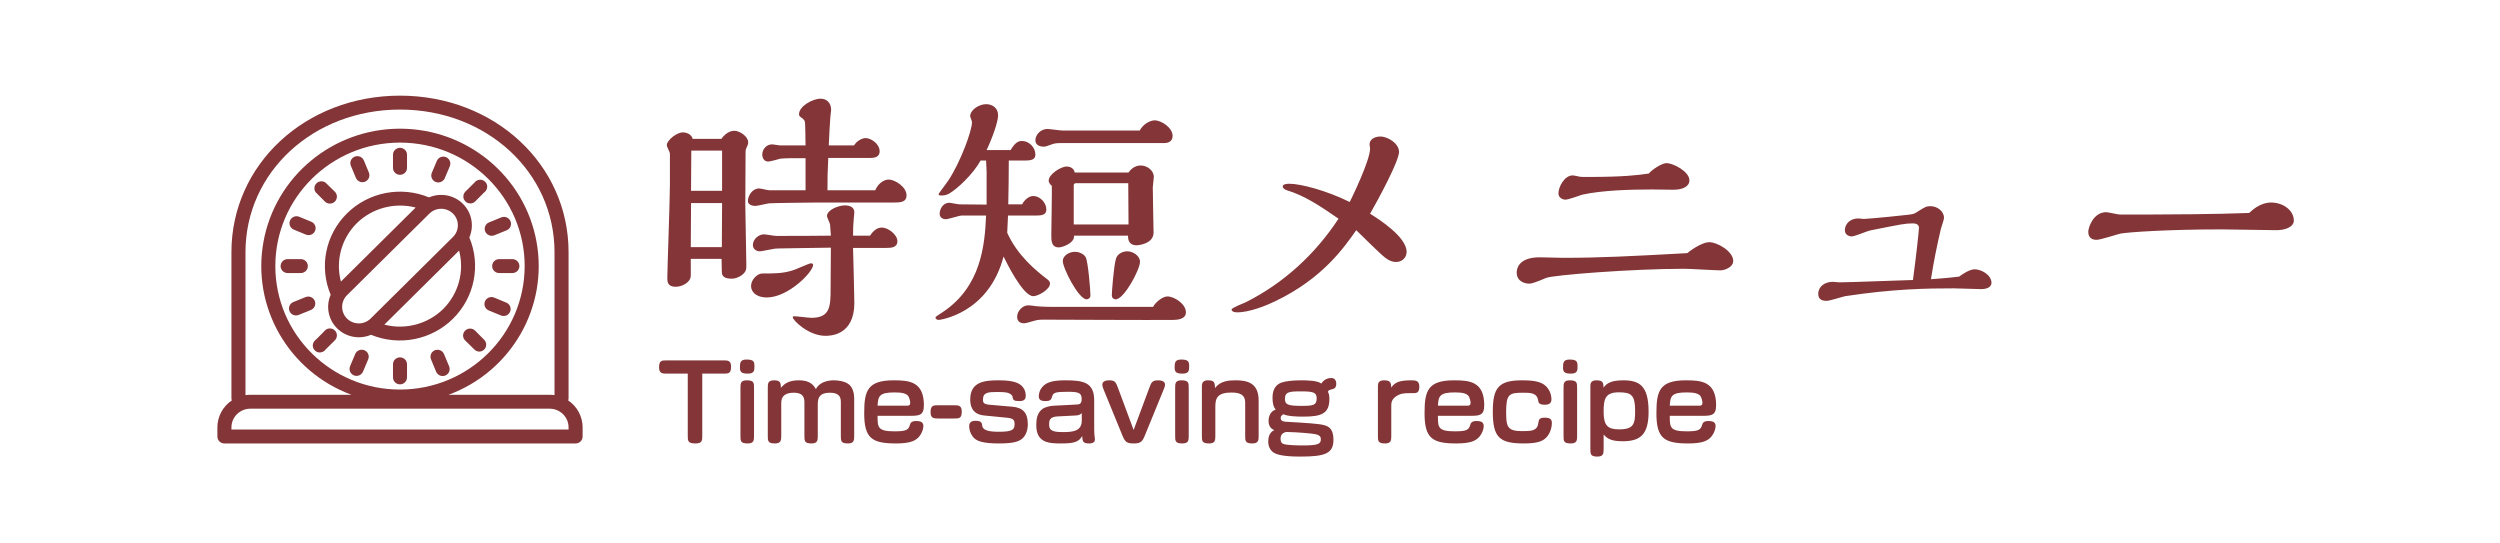
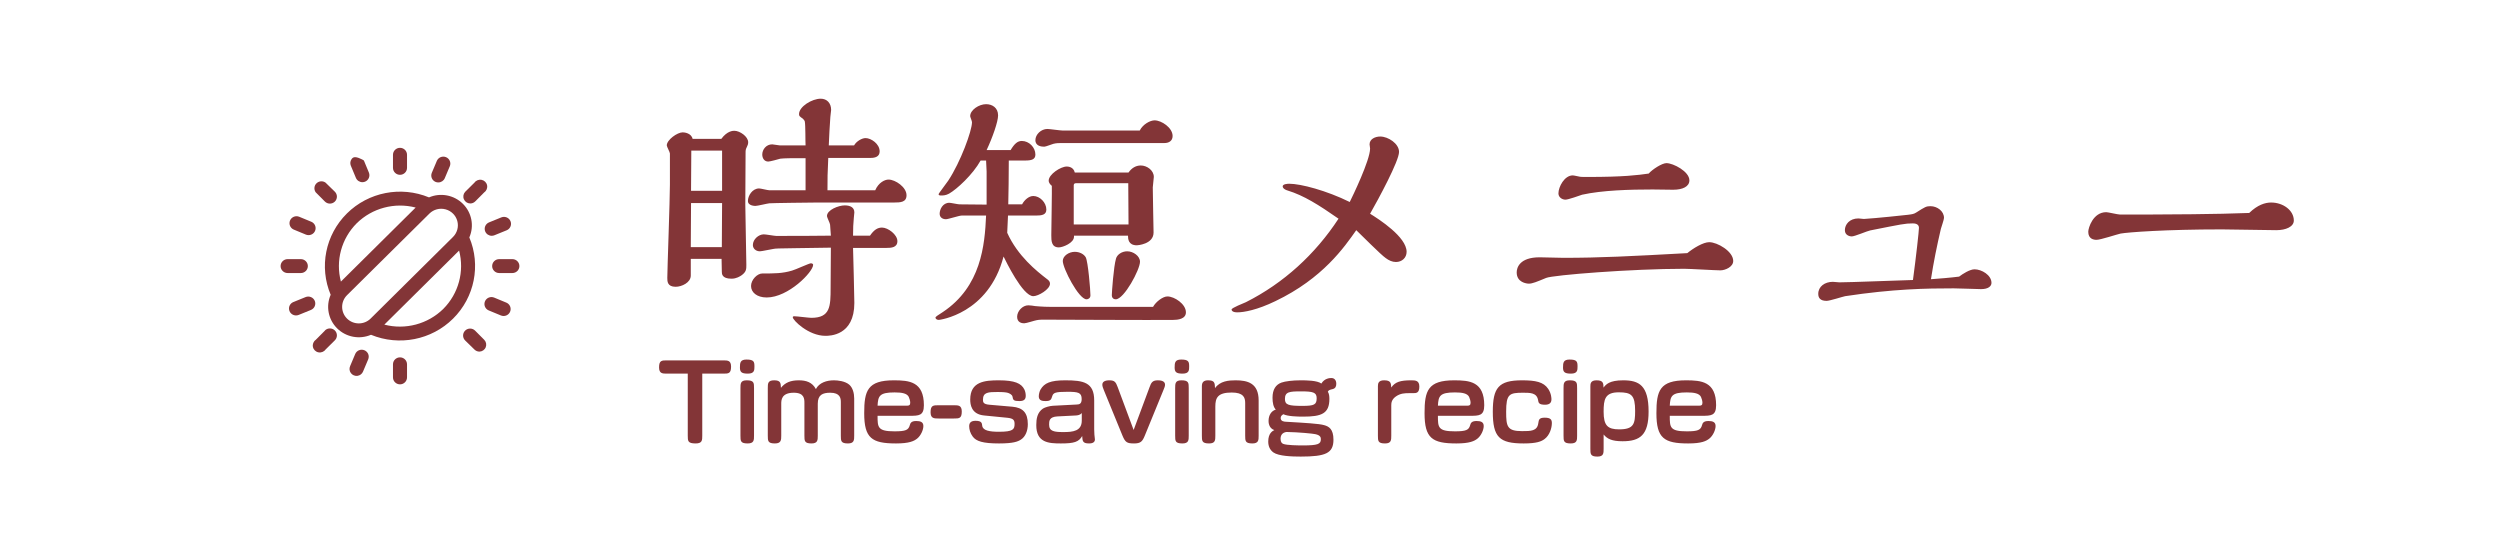
<svg xmlns="http://www.w3.org/2000/svg" width="230px" height="50px" viewBox="0 0 230 50" version="1.1">
  <title>timesave-menu_btn</title>
  <desc>Created with Sketch.</desc>
  <defs />
  <g id="Page-1" stroke="none" stroke-width="1" fill="none" fill-rule="evenodd">
    <g id="timesave-menu_btn" transform="translate(0, -3)">
      <g id="Group-30" transform="translate(16, 11)">
        <path d="M66.248,10.632 L59.168,10.632 C58.832,10.632 54.872,10.68 54.776,10.704 C54.56,10.728 53.696,10.944 53.504,10.944 C53.456,10.944 52.808,10.944 52.808,10.488 C52.808,10.008 53.216,9.336 53.84,9.336 C53.984,9.336 54.632,9.504 54.776,9.504 L58.112,9.504 L58.112,6.552 L57.368,6.552 C57.032,6.552 56.12,6.552 55.784,6.6 C55.616,6.648 54.848,6.864 54.68,6.864 C54.296,6.864 54.128,6.528 54.128,6.216 C54.128,5.76 54.488,5.28 55.04,5.28 C55.136,5.28 55.64,5.376 55.736,5.376 L58.112,5.376 C58.088,5.04 58.112,3.48 58.04,3.168 C58.016,3.072 57.92,3 57.872,2.928 C57.536,2.688 57.512,2.664 57.512,2.496 C57.512,1.8 58.712,1.08 59.504,1.08 C60.08,1.08 60.464,1.488 60.464,2.112 C60.464,2.208 60.392,2.664 60.392,2.76 C60.368,2.88 60.248,5.184 60.248,5.376 L62.576,5.376 C62.792,4.992 63.296,4.704 63.632,4.704 C64.136,4.704 64.928,5.232 64.928,5.928 C64.928,6.408 64.52,6.528 64.112,6.528 L60.2,6.528 C60.128,8.04 60.128,8.328 60.128,9.504 L64.52,9.504 C64.832,8.784 65.408,8.52 65.744,8.52 C66.368,8.52 67.4,9.216 67.4,9.96 C67.4,10.608 66.848,10.632 66.248,10.632 Z M65.552,14.808 L62.48,14.808 C62.504,15.408 62.6,19.56 62.6,19.872 C62.6,22.896 60.32,22.896 59.936,22.896 C58.376,22.896 56.936,21.456 56.936,21.192 C56.936,21.096 57.008,21.096 57.08,21.096 C57.32,21.096 58.424,21.24 58.64,21.24 C60.392,21.24 60.416,20.184 60.416,18.48 L60.44,14.784 L57.152,14.832 C55.544,14.856 55.376,14.856 55.136,14.904 C54.944,14.928 54.08,15.12 53.912,15.12 C53.528,15.12 53.264,14.856 53.264,14.544 C53.264,14.016 53.792,13.56 54.272,13.56 C54.464,13.56 55.256,13.704 55.4,13.704 C56.216,13.704 59.72,13.704 60.44,13.68 L60.368,12.672 C60.368,12.552 60.08,12 60.08,11.88 C60.08,11.304 61.16,10.896 61.712,10.896 C62.24,10.896 62.6,11.088 62.6,11.544 C62.6,11.592 62.552,12 62.552,12.048 C62.504,12.624 62.48,12.912 62.48,13.68 L64.04,13.68 C64.4,13.152 64.736,12.936 65.144,12.936 C65.696,12.936 66.56,13.584 66.56,14.184 C66.56,14.784 65.984,14.808 65.552,14.808 Z M58.808,16.368 C58.808,17.016 56.528,19.368 54.536,19.368 C53.624,19.368 53.096,18.888 53.096,18.312 C53.096,17.736 53.672,17.16 54.128,17.16 C55.256,17.16 55.976,17.16 56.864,16.896 C57.152,16.824 58.448,16.224 58.592,16.224 C58.664,16.224 58.808,16.248 58.808,16.368 Z M50.384,15.816 L47.552,15.816 L47.552,17.352 C47.552,18 46.712,18.384 46.16,18.384 C45.392,18.384 45.392,17.88 45.392,17.568 C45.392,16.848 45.632,10.344 45.632,8.976 L45.632,6.12 C45.632,6 45.344,5.496 45.344,5.376 C45.344,4.872 46.304,4.176 46.808,4.176 C46.976,4.176 47.6,4.248 47.72,4.776 L50.36,4.776 C50.912,4.032 51.44,4.032 51.56,4.032 C52.064,4.032 52.832,4.56 52.832,5.088 C52.832,5.256 52.784,5.376 52.712,5.52 C52.592,5.76 52.592,5.808 52.592,6.168 C52.592,6.888 52.568,10.152 52.568,10.824 C52.568,11.688 52.664,15.576 52.664,16.368 C52.664,16.752 52.664,16.992 52.256,17.304 C52.088,17.424 51.752,17.64 51.296,17.64 C50.408,17.64 50.408,17.184 50.408,16.992 C50.408,16.8 50.384,15.984 50.384,15.816 Z M50.432,9.552 L50.432,5.856 L47.6,5.856 L47.576,9.552 L50.432,9.552 Z M50.432,10.68 L47.576,10.68 L47.552,14.736 L50.408,14.736 C50.408,14.088 50.432,11.256 50.432,10.68 Z M81.752,4.008 L88.856,4.008 C89.144,3.432 89.816,3.072 90.224,3.072 C90.848,3.072 91.88,3.744 91.88,4.512 C91.88,4.992 91.496,5.16 91.136,5.16 L81.704,5.16 C81.416,5.16 81.2,5.16 80.912,5.232 C80.792,5.256 80.216,5.496 80.072,5.496 C79.832,5.496 79.256,5.448 79.256,4.896 C79.256,4.368 79.784,3.864 80.36,3.864 C80.552,3.864 81.536,4.008 81.752,4.008 Z M82.88,7.872 L87.824,7.872 C88.088,7.488 88.472,7.224 88.952,7.224 C89.504,7.224 90.152,7.656 90.152,8.28 C90.152,8.424 90.056,9.096 90.056,9.24 C90.056,9.912 90.128,13.176 90.128,13.392 C90.128,14.472 88.64,14.568 88.592,14.568 C87.8,14.568 87.776,13.968 87.776,13.68 L82.808,13.68 L82.808,13.776 C82.808,14.352 81.776,14.76 81.416,14.76 C80.72,14.76 80.72,14.136 80.72,13.632 C80.72,13.176 80.792,9.264 80.768,9.096 C80.648,9 80.48,8.832 80.48,8.616 C80.48,8.04 81.584,7.32 82.136,7.32 C82.208,7.32 82.76,7.32 82.88,7.872 Z M88.88,16.08 C88.88,16.8 87.416,19.536 86.648,19.536 C86.48,19.536 86.288,19.44 86.288,19.152 C86.288,18.888 86.456,16.512 86.672,15.792 C86.768,15.432 87.2,15.12 87.704,15.12 C88.256,15.12 88.88,15.552 88.88,16.08 Z M84.32,19.176 C84.32,19.44 84.104,19.536 83.96,19.536 C83.24,19.536 81.776,16.68 81.776,16.008 C81.776,15.552 82.328,15.168 82.88,15.168 C83.336,15.168 83.72,15.384 83.888,15.672 C84.104,16.08 84.32,18.696 84.32,19.176 Z M80.72,20.232 L90.08,20.232 C90.344,19.752 90.992,19.272 91.4,19.272 C92.048,19.272 93.104,19.968 93.104,20.736 C93.104,21.36 92.336,21.432 91.928,21.432 C90.032,21.456 81.44,21.408 79.952,21.408 C79.904,21.408 79.592,21.408 79.376,21.456 C79.208,21.48 78.416,21.744 78.224,21.744 C78.008,21.744 77.576,21.672 77.576,21.144 C77.576,20.64 78.056,20.088 78.608,20.088 C78.776,20.088 79.088,20.136 79.232,20.16 C79.28,20.16 79.88,20.232 80.72,20.232 Z M79.304,11.832 L76.736,11.832 C76.736,11.88 76.664,13.224 76.664,13.416 C77.624,15.552 79.376,16.944 80.312,17.664 C80.48,17.784 80.6,17.904 80.6,18.096 C80.6,18.624 79.52,19.248 79.064,19.248 C78.08,19.248 76.52,15.984 76.328,15.6 C74.936,20.904 70.4,21.432 70.376,21.432 C70.16,21.432 70.064,21.312 70.064,21.216 C70.064,21.144 70.28,21 70.736,20.712 C74.264,18.36 74.6,14.568 74.72,11.832 L72.464,11.832 C72.248,11.832 71.24,12.168 71.024,12.168 C70.688,12.168 70.448,11.976 70.448,11.664 C70.448,11.256 70.736,10.656 71.336,10.656 C71.48,10.656 72.128,10.8 72.272,10.8 C72.44,10.8 74.408,10.824 74.768,10.824 L74.768,7.776 C74.768,7.584 74.744,7.152 74.72,6.768 L74.216,6.768 C73.496,8.064 72.032,9.408 71.312,9.816 C71,9.984 70.784,9.984 70.544,9.984 C70.496,9.984 70.352,9.984 70.352,9.864 C70.352,9.792 71.12,8.808 71.24,8.616 C72.368,6.912 73.424,4.032 73.424,3.24 C73.424,3.144 73.256,2.76 73.256,2.688 C73.256,2.112 74.072,1.584 74.72,1.584 C75.296,1.584 75.824,1.92 75.824,2.616 C75.824,3.192 75.32,4.632 74.768,5.808 L76.976,5.808 C77.336,5.208 77.624,4.968 78.008,4.968 C78.68,4.968 79.256,5.568 79.256,6.216 C79.256,6.648 78.944,6.768 78.32,6.768 L76.808,6.768 L76.808,6.888 C76.808,8.328 76.784,9.672 76.76,10.8 L78.032,10.8 C78.248,10.392 78.656,10.032 79.064,10.032 C79.664,10.032 80.264,10.632 80.264,11.28 C80.264,11.76 79.856,11.832 79.304,11.832 Z M82.784,12.648 L87.824,12.648 C87.824,12.12 87.8,9.456 87.8,8.856 L82.976,8.856 C82.856,8.856 82.784,8.928 82.784,9.048 L82.784,12.648 Z M110.048,11.664 C110.864,12.168 113.408,13.8 113.408,15.168 C113.408,15.72 112.976,16.104 112.424,16.104 C112.088,16.104 111.776,15.96 111.488,15.744 C111.056,15.456 109.208,13.584 108.776,13.176 C107.696,14.712 105.704,17.616 101.336,19.704 C99.656,20.52 98.432,20.736 97.832,20.736 C97.424,20.736 97.304,20.592 97.304,20.472 C97.304,20.328 98.408,19.896 98.624,19.8 C102.104,18.048 105.008,15.384 107.144,12.12 C105.32,10.848 103.952,9.984 102.464,9.528 C102.272,9.48 102.008,9.336 102.008,9.144 C102.008,8.928 102.464,8.904 102.608,8.904 C103.664,8.904 106.04,9.528 108.176,10.584 C108.416,10.104 110.048,6.744 110.048,5.664 C110.048,5.592 110,5.352 110,5.28 C110,4.8 110.504,4.56 110.984,4.56 C111.704,4.56 112.712,5.208 112.712,5.976 C112.712,6.816 110.816,10.32 110.048,11.664 Z M135.68,7.968 C136.016,7.584 136.904,7.008 137.312,7.008 C137.936,7.008 139.424,7.776 139.424,8.592 C139.424,9.168 138.8,9.456 137.936,9.456 C137.672,9.456 136.328,9.432 136.04,9.432 C133.928,9.432 131.408,9.504 129.56,9.912 C129.344,9.984 128.288,10.368 128.024,10.368 C127.712,10.368 127.376,10.152 127.376,9.792 C127.376,9.192 127.928,8.136 128.696,8.136 C128.768,8.136 128.864,8.16 129.224,8.232 C129.416,8.28 129.488,8.28 130.064,8.28 C133.4,8.28 134.672,8.112 135.68,7.968 Z M139.232,15.288 C139.784,14.832 140.696,14.28 141.248,14.28 C141.992,14.28 143.456,15.12 143.456,16.008 C143.456,16.56 142.712,16.872 142.28,16.872 C141.8,16.872 139.472,16.728 138.944,16.728 C134.144,16.728 126.872,17.304 126.248,17.568 C125.384,17.928 124.976,18.096 124.664,18.096 C124.424,18.096 123.536,17.976 123.536,17.064 C123.536,16.632 123.8,15.672 125.648,15.672 C125.96,15.672 127.496,15.72 127.832,15.72 C131.192,15.72 133.976,15.576 139.232,15.288 Z M164.24,17.448 C164.552,17.208 165.224,16.776 165.656,16.776 C166.304,16.776 167.216,17.304 167.216,18.024 C167.216,18.312 166.952,18.6 166.256,18.6 C166.016,18.6 164.144,18.528 163.736,18.528 C161.24,18.528 158.192,18.576 153.752,19.248 C153.512,19.296 152.336,19.68 152.048,19.68 C151.448,19.68 151.28,19.392 151.28,19.032 C151.28,18.36 151.88,17.928 152.624,17.928 C152.696,17.928 153.128,17.976 153.224,17.976 C154.184,17.976 158.912,17.784 159.992,17.76 C160.28,15.624 160.544,13.224 160.544,12.96 C160.544,12.576 160.136,12.552 159.968,12.552 C159.272,12.552 158.96,12.624 156.056,13.2 C155.792,13.248 154.64,13.752 154.352,13.752 C154.232,13.752 153.728,13.68 153.728,13.176 C153.728,12.648 154.16,12.096 154.976,12.096 C155.048,12.096 155.408,12.144 155.48,12.144 C155.552,12.144 156.92,12.048 159.536,11.76 C159.92,11.712 160.088,11.688 160.304,11.544 C161.096,11.04 161.216,10.968 161.6,10.968 C162.224,10.968 162.848,11.424 162.848,12.048 C162.848,12.192 162.608,12.888 162.56,13.056 C162.2,14.592 161.888,16.128 161.648,17.688 C162.32,17.64 163.52,17.544 164.24,17.448 Z M190.928,11.592 C191.696,10.848 192.392,10.632 192.944,10.632 C194.048,10.632 195.032,11.352 195.032,12.288 C195.032,12.864 194.288,13.176 193.424,13.176 C192.704,13.176 189.2,13.104 188.408,13.104 C183.224,13.104 179.768,13.368 179.096,13.488 C178.76,13.56 177.248,14.064 176.888,14.064 C176.624,14.064 176.12,13.992 176.12,13.32 C176.12,12.984 176.552,11.52 177.776,11.52 C177.944,11.52 178.832,11.736 179.024,11.736 L181.76,11.736 C182.912,11.736 188.072,11.712 190.928,11.592 Z" id="時短メニュー" fill="#833537" />
        <path d="M48.608,26.374 L48.608,32.067 C48.608,32.509 48.608,32.797 47.994,32.797 C47.274,32.797 47.274,32.566 47.274,32.077 L47.274,26.374 L45.354,26.374 C44.96,26.374 44.634,26.374 44.634,25.798 C44.634,25.155 44.883,25.155 45.354,25.155 L50.538,25.155 C50.941,25.155 51.258,25.155 51.258,25.731 C51.258,26.374 51.008,26.374 50.538,26.374 L48.608,26.374 Z M53.37,27.709 L53.37,32.077 C53.37,32.49 53.37,32.797 52.784,32.797 C52.122,32.797 52.122,32.566 52.122,32.077 L52.122,27.709 C52.122,27.296 52.122,26.989 52.698,26.989 C53.37,26.989 53.37,27.229 53.37,27.709 Z M53.408,25.722 C53.408,26.048 53.408,26.374 52.803,26.374 C52.198,26.374 52.074,26.211 52.074,25.808 C52.074,25.376 52.102,25.078 52.678,25.078 C53.37,25.078 53.408,25.29 53.408,25.722 Z M62.586,28.659 L62.586,32.077 C62.586,32.48 62.586,32.797 62.01,32.797 C61.357,32.797 61.357,32.557 61.357,32.077 L61.357,28.986 C61.357,28.64 61.29,28.131 60.387,28.131 C59.686,28.131 59.235,28.323 59.235,29.139 L59.235,32.077 C59.235,32.48 59.235,32.797 58.659,32.797 C58.006,32.797 58.006,32.557 58.006,32.077 L58.006,29.082 C58.006,28.707 58.006,28.131 57.027,28.131 C55.875,28.131 55.875,28.832 55.875,29.158 L55.875,32.077 C55.875,32.48 55.866,32.797 55.29,32.797 C54.637,32.797 54.637,32.557 54.637,32.077 L54.637,27.699 C54.637,27.286 54.637,26.989 55.222,26.989 C55.818,26.989 55.827,27.238 55.846,27.68 C56.23,27.2 56.73,26.989 57.488,26.989 C58.179,26.989 58.726,27.171 59.062,27.795 C59.37,27.2 60.061,26.989 60.723,26.989 C61.069,26.989 61.741,27.056 62.134,27.392 C62.451,27.67 62.586,28.17 62.586,28.659 Z M67.683,30.253 L64.736,30.253 C64.736,31.309 64.736,31.683 66.301,31.683 C67.338,31.683 67.578,31.558 67.702,31.117 C67.75,30.954 67.808,30.733 68.288,30.733 C68.672,30.733 68.95,30.819 68.95,31.194 C68.95,31.558 68.71,32.077 68.394,32.336 C68.106,32.576 67.664,32.797 66.435,32.797 C64.198,32.797 63.507,32.307 63.507,30.013 C63.507,27.949 63.805,26.989 66.234,26.989 C67.645,26.989 68.998,27.104 68.998,29.283 C68.998,30.253 68.528,30.253 67.683,30.253 Z M64.736,29.322 L67.453,29.322 C67.654,29.322 67.741,29.264 67.741,29.043 C67.741,28.89 67.674,28.659 67.606,28.515 C67.443,28.189 66.982,28.102 66.301,28.102 C64.899,28.102 64.784,28.438 64.736,29.322 Z M70.342,29.283 L71.763,29.283 C72.157,29.283 72.483,29.283 72.483,29.859 C72.483,30.502 72.234,30.502 71.763,30.502 L70.342,30.502 C69.939,30.502 69.613,30.502 69.613,29.926 C69.613,29.283 69.872,29.283 70.342,29.283 Z M75.018,29.235 L77.139,29.418 C78.09,29.504 78.56,29.955 78.56,31.03 C78.56,31.616 78.349,32.173 77.926,32.442 C77.648,32.624 77.235,32.797 75.91,32.797 C74.422,32.797 73.808,32.595 73.491,32.163 C73.261,31.856 73.165,31.51 73.165,31.213 C73.165,30.915 73.309,30.714 73.75,30.714 C74.317,30.714 74.336,30.925 74.365,31.174 C74.422,31.616 75.056,31.722 75.901,31.722 C77.206,31.722 77.341,31.501 77.341,31.002 C77.341,30.646 77.226,30.493 76.678,30.435 L74.538,30.224 C73.347,30.109 73.261,29.197 73.261,28.755 C73.261,27.104 74.595,26.989 75.882,26.989 C77.35,26.989 77.965,27.267 78.243,27.834 C78.32,27.997 78.368,28.198 78.368,28.41 C78.368,28.746 78.205,28.899 77.782,28.899 C77.264,28.899 77.197,28.813 77.149,28.486 C77.12,28.314 76.87,28.17 76.65,28.122 C76.41,28.074 76.083,28.064 75.814,28.064 C74.912,28.064 74.432,28.083 74.432,28.774 C74.432,28.995 74.461,29.187 75.018,29.235 Z M80.854,29.331 L83.062,29.216 C83.264,29.206 83.514,29.187 83.514,28.717 C83.514,28.112 83.197,28.045 82.198,28.045 C81.094,28.045 80.902,28.131 80.806,28.448 C80.71,28.755 80.662,28.899 80.192,28.899 C79.904,28.899 79.568,28.861 79.568,28.467 C79.568,28.275 79.635,27.997 79.731,27.834 C80.077,27.248 80.624,26.989 82.006,26.989 C83.667,26.989 84.666,27.171 84.666,28.842 L84.666,31.491 C84.666,31.664 84.675,31.808 84.685,31.981 C84.694,32.058 84.733,32.355 84.733,32.432 C84.733,32.758 84.387,32.797 84.195,32.797 C83.6,32.797 83.59,32.576 83.562,32.115 C83.245,32.662 82.822,32.797 81.603,32.797 C80.49,32.797 79.328,32.739 79.338,31.098 C79.338,30.541 79.424,29.946 79.952,29.59 C80.125,29.475 80.557,29.35 80.854,29.331 Z M83.523,30.694 L83.523,29.994 C83.389,30.186 83.13,30.214 82.986,30.224 L81.286,30.31 C80.518,30.349 80.518,30.742 80.518,31.069 C80.518,31.693 81.008,31.75 81.843,31.75 C82.707,31.75 83.523,31.664 83.523,30.694 Z M88.294,31.558 L89.763,27.613 C89.907,27.219 90.013,26.989 90.512,26.989 C90.733,26.989 91.184,27.018 91.184,27.392 C91.184,27.536 91.117,27.69 91.03,27.901 L89.322,32.077 C89.101,32.614 88.947,32.797 88.333,32.797 C87.69,32.797 87.526,32.701 87.267,32.077 L85.558,27.901 C85.472,27.69 85.414,27.536 85.414,27.382 C85.414,26.989 85.952,26.989 86.058,26.989 C86.538,26.989 86.653,27.142 86.826,27.613 L88.294,31.558 Z M93.363,27.709 L93.363,32.077 C93.363,32.49 93.363,32.797 92.778,32.797 C92.115,32.797 92.115,32.566 92.115,32.077 L92.115,27.709 C92.115,27.296 92.115,26.989 92.691,26.989 C93.363,26.989 93.363,27.229 93.363,27.709 Z M93.402,25.722 C93.402,26.048 93.402,26.374 92.797,26.374 C92.192,26.374 92.067,26.211 92.067,25.808 C92.067,25.376 92.096,25.078 92.672,25.078 C93.363,25.078 93.402,25.29 93.402,25.722 Z M99.795,28.842 L99.795,32.077 C99.795,32.48 99.795,32.797 99.219,32.797 C98.557,32.797 98.557,32.557 98.557,32.077 L98.557,29.072 C98.557,28.563 98.394,28.112 97.318,28.112 C96.013,28.112 95.811,28.611 95.811,29.408 L95.811,32.077 C95.811,32.49 95.811,32.797 95.235,32.797 C94.573,32.797 94.573,32.557 94.573,32.077 L94.573,27.526 C94.573,27.171 94.736,26.989 95.139,26.989 C95.744,26.989 95.763,27.219 95.782,27.709 C96.243,27.046 97.05,26.989 97.674,26.989 C98.758,26.989 99.795,27.229 99.795,28.842 Z M106.16,28.035 C106.275,28.208 106.304,28.458 106.304,28.698 C106.304,30.061 105.574,30.33 103.885,30.33 C103.395,30.33 102.474,30.31 102.07,30.109 C101.965,30.176 101.821,30.262 101.821,30.454 C101.821,30.771 102.147,30.79 102.291,30.8 C104.077,30.906 105.354,30.973 105.834,31.117 C106.246,31.232 106.678,31.462 106.678,32.451 C106.678,33.699 105.958,34.006 103.664,34.006 C102.867,34.006 101.638,33.968 101.149,33.622 C100.822,33.382 100.678,33.037 100.678,32.624 C100.678,31.856 101.072,31.654 101.235,31.568 C100.707,31.386 100.707,30.829 100.707,30.723 C100.707,30.176 100.986,29.792 101.37,29.686 C101.149,29.437 101.072,29.053 101.072,28.592 C101.072,27.834 101.37,27.392 101.888,27.2 C102.224,27.075 102.934,26.989 103.654,26.989 C104.192,26.989 105.181,26.998 105.565,27.286 C105.862,26.797 106.342,26.778 106.486,26.778 C106.774,26.778 106.938,26.989 106.938,27.306 C106.938,27.517 106.88,27.728 106.611,27.795 C106.323,27.862 106.237,27.891 106.16,28.035 Z M103.702,28.006 C102.618,28.006 102.214,28.045 102.214,28.707 C102.214,29.254 102.55,29.341 103.818,29.341 C104.922,29.341 105.133,29.226 105.133,28.63 C105.133,28.102 104.806,28.006 103.702,28.006 Z M102.349,31.741 C101.936,31.808 101.811,32.077 101.811,32.374 C101.811,32.691 101.946,32.787 102.051,32.835 C102.368,32.97 103.472,32.979 103.866,32.979 C105.238,32.979 105.517,32.854 105.517,32.422 C105.517,32.278 105.517,32.048 105.008,31.942 C104.806,31.894 103.482,31.76 102.349,31.741 Z M111.997,29.283 L111.997,32.077 C111.997,32.49 111.997,32.797 111.421,32.797 C110.768,32.797 110.768,32.557 110.768,32.077 L110.768,27.517 C110.768,27.258 110.835,26.989 111.334,26.989 C111.949,26.989 111.968,27.229 111.997,27.651 C112.352,27.133 112.842,26.989 113.821,26.989 C114.195,26.989 114.579,26.989 114.579,27.565 C114.579,28.16 114.301,28.17 114.013,28.17 L113.648,28.17 C113.245,28.17 112.842,28.179 112.419,28.477 C112.026,28.755 111.997,29.072 111.997,29.283 Z M119.235,30.253 L116.288,30.253 C116.288,31.309 116.288,31.683 117.853,31.683 C118.89,31.683 119.13,31.558 119.254,31.117 C119.302,30.954 119.36,30.733 119.84,30.733 C120.224,30.733 120.502,30.819 120.502,31.194 C120.502,31.558 120.262,32.077 119.946,32.336 C119.658,32.576 119.216,32.797 117.987,32.797 C115.75,32.797 115.059,32.307 115.059,30.013 C115.059,27.949 115.357,26.989 117.786,26.989 C119.197,26.989 120.55,27.104 120.55,29.283 C120.55,30.253 120.08,30.253 119.235,30.253 Z M116.288,29.322 L119.005,29.322 C119.206,29.322 119.293,29.264 119.293,29.043 C119.293,28.89 119.226,28.659 119.158,28.515 C118.995,28.189 118.534,28.102 117.853,28.102 C116.451,28.102 116.336,28.438 116.288,29.322 Z M122.566,29.878 C122.566,31.232 122.653,31.664 124.026,31.664 C124.832,31.664 125.427,31.664 125.523,30.934 C125.571,30.608 125.6,30.426 126.118,30.426 C126.666,30.426 126.771,30.618 126.771,30.925 C126.771,31.386 126.56,32.048 126.109,32.384 C125.811,32.614 125.379,32.797 124.179,32.797 C121.933,32.797 121.338,32.221 121.338,29.878 C121.338,27.68 121.856,26.989 124.026,26.989 C125.264,26.989 126.003,27.133 126.435,27.776 C126.733,28.218 126.733,28.669 126.733,28.736 C126.733,29.043 126.57,29.235 126.147,29.235 C125.571,29.235 125.542,29.053 125.504,28.813 C125.389,28.131 124.784,28.131 124.131,28.131 C122.854,28.131 122.566,28.246 122.566,29.878 Z M129.094,27.709 L129.094,32.077 C129.094,32.49 129.094,32.797 128.509,32.797 C127.846,32.797 127.846,32.566 127.846,32.077 L127.846,27.709 C127.846,27.296 127.846,26.989 128.422,26.989 C129.094,26.989 129.094,27.229 129.094,27.709 Z M129.133,25.722 C129.133,26.048 129.133,26.374 128.528,26.374 C127.923,26.374 127.798,26.211 127.798,25.808 C127.798,25.376 127.827,25.078 128.403,25.078 C129.094,25.078 129.133,25.29 129.133,25.722 Z M131.533,31.971 L131.533,33.286 C131.533,33.699 131.533,34.006 130.957,34.006 C130.314,34.006 130.314,33.757 130.314,33.286 L130.314,27.555 C130.314,27.315 130.323,26.989 130.88,26.989 C131.504,26.989 131.514,27.258 131.523,27.661 C131.744,27.373 132.051,26.989 133.338,26.989 C134.797,26.989 135.67,27.459 135.67,29.869 C135.67,32 134.902,32.595 133.28,32.595 C132.301,32.595 131.869,32.384 131.533,31.971 Z M132.963,31.501 C134.326,31.501 134.432,30.982 134.432,29.802 C134.432,28.342 134.086,28.093 132.925,28.093 C131.648,28.093 131.533,28.755 131.533,29.878 C131.533,31.146 131.898,31.501 132.963,31.501 Z M140.566,30.253 L137.619,30.253 C137.619,31.309 137.619,31.683 139.184,31.683 C140.221,31.683 140.461,31.558 140.586,31.117 C140.634,30.954 140.691,30.733 141.171,30.733 C141.555,30.733 141.834,30.819 141.834,31.194 C141.834,31.558 141.594,32.077 141.277,32.336 C140.989,32.576 140.547,32.797 139.318,32.797 C137.082,32.797 136.39,32.307 136.39,30.013 C136.39,27.949 136.688,26.989 139.117,26.989 C140.528,26.989 141.882,27.104 141.882,29.283 C141.882,30.253 141.411,30.253 140.566,30.253 Z M137.619,29.322 L140.336,29.322 C140.538,29.322 140.624,29.264 140.624,29.043 C140.624,28.89 140.557,28.659 140.49,28.515 C140.326,28.189 139.866,28.102 139.184,28.102 C137.782,28.102 137.667,28.438 137.619,29.322 Z" id="Time-saving-recipe" fill="#833537" />
        <g id="Group-8">
          <g id="Group-6" transform="translate(0, 2)" />
          <g id="timer-copy" transform="translate(4, 0.8)" fill="#833537" fill-rule="nonzero">
-             <path d="M32.272,28.038 C32.296,27.975 32.308,27.908 32.308,27.84 L32.308,14.4 C32.308,6.326 25.497,0 16.8,0 C8.103,0 1.292,6.326 1.292,14.4 L1.292,27.84 C1.292,27.908 1.304,27.975 1.328,28.038 C0.497,28.597 -4.2072756e-05,29.527 0,30.522 L0,31.36 C4.37028578e-17,31.713 0.289,32 0.646,32 L32.954,32 C33.311,32 33.6,31.713 33.6,31.36 L33.6,30.522 C33.6,29.527 33.103,28.597 32.272,28.038 Z M2.585,14.4 C2.585,7.04 8.83,1.28 16.8,1.28 C24.77,1.28 31.015,7.04 31.015,14.4 L31.015,27.552 C30.868,27.532 30.719,27.521 30.57,27.52 L21.265,27.52 C27.048,25.381 30.456,19.449 29.358,13.432 C28.261,7.415 22.973,3.039 16.8,3.039 C10.627,3.039 5.339,7.415 4.242,13.432 C3.144,19.449 6.552,25.381 12.335,27.52 L3.03,27.52 C2.881,27.522 2.732,27.534 2.585,27.555 L2.585,14.4 Z M16.8,27.04 C10.466,27.04 5.331,21.954 5.331,15.68 C5.331,9.406 10.466,4.32 16.8,4.32 C23.134,4.32 28.269,9.406 28.269,15.68 C28.26,21.95 23.131,27.031 16.8,27.04 Z M32.308,30.72 L1.292,30.72 L1.292,30.522 C1.292,29.571 2.071,28.8 3.03,28.8 L30.57,28.8 C31.529,28.8 32.308,29.571 32.308,30.522 L32.308,30.72 Z" id="Shape" />
            <path d="M23.181,13.037 C23.64,11.984 23.404,10.761 22.585,9.95 C21.767,9.139 20.531,8.905 19.469,9.36 C16.881,8.291 13.898,8.876 11.916,10.839 C9.933,12.803 9.344,15.757 10.422,18.32 C9.962,19.372 10.197,20.596 11.015,21.408 C11.833,22.219 13.068,22.454 14.131,22 C16.719,23.065 19.699,22.48 21.68,20.517 C23.662,18.555 24.253,15.603 23.178,13.04 L23.181,13.037 Z M12.82,11.738 C14.243,10.342 16.303,9.794 18.241,10.294 L11.363,17.107 C10.857,15.188 11.411,13.147 12.82,11.738 Z M11.925,20.509 C11.327,19.914 11.327,18.953 11.925,18.358 L19.504,10.851 C19.892,10.467 20.457,10.317 20.987,10.458 C21.517,10.598 21.931,11.008 22.073,11.533 C22.215,12.058 22.063,12.617 21.675,13.002 L14.096,20.509 C13.496,21.101 12.525,21.101 11.925,20.509 Z M20.78,19.622 C19.358,21.019 17.297,21.568 15.359,21.066 L22.237,14.253 C22.742,16.172 22.188,18.212 20.78,19.622 Z" id="Shape" />
            <path d="M8.322,15.68 C8.322,15.327 8.033,15.04 7.676,15.04 L6.462,15.04 C6.105,15.04 5.815,15.327 5.815,15.68 C5.815,16.033 6.105,16.32 6.462,16.32 L7.676,16.32 C8.033,16.32 8.322,16.033 8.322,15.68 Z" id="Shape" />
            <path d="M27.138,15.04 L25.924,15.04 C25.567,15.04 25.278,15.327 25.278,15.68 C25.278,16.033 25.567,16.32 25.924,16.32 L27.138,16.32 C27.495,16.32 27.785,16.033 27.785,15.68 C27.785,15.327 27.495,15.04 27.138,15.04 Z" id="Shape" />
            <path d="M16.8,24.077 C16.443,24.077 16.154,24.363 16.154,24.717 L16.154,25.92 C16.154,26.273 16.443,26.56 16.8,26.56 C17.157,26.56 17.446,26.273 17.446,25.92 L17.446,24.717 C17.446,24.363 17.157,24.077 16.8,24.077 Z" id="Shape" />
            <path d="M16.8,7.283 C17.157,7.283 17.446,6.997 17.446,6.643 L17.446,5.44 C17.446,5.087 17.157,4.8 16.8,4.8 C16.443,4.8 16.154,5.087 16.154,5.44 L16.154,6.643 C16.154,6.997 16.443,7.283 16.8,7.283 Z" id="Shape" />
            <path d="M9.893,9.744 C10.014,9.864 10.178,9.932 10.35,9.932 C10.521,9.932 10.686,9.864 10.807,9.744 C10.928,9.624 10.996,9.461 10.996,9.291 C10.996,9.121 10.928,8.958 10.807,8.838 L9.948,8 C9.691,7.818 9.338,7.847 9.115,8.068 C8.892,8.289 8.863,8.638 9.046,8.893 L9.893,9.744 Z" id="Shape" />
            <path d="M23.707,21.616 C23.455,21.366 23.046,21.366 22.793,21.616 C22.541,21.866 22.541,22.272 22.793,22.522 L23.652,23.36 C23.774,23.481 23.939,23.549 24.111,23.549 C24.365,23.539 24.59,23.383 24.685,23.15 C24.781,22.916 24.729,22.649 24.554,22.467 L23.707,21.616 Z" id="Shape" />
            <path d="M9.893,21.616 L9.046,22.467 C8.837,22.615 8.737,22.871 8.789,23.119 C8.842,23.368 9.038,23.562 9.289,23.614 C9.54,23.666 9.798,23.567 9.948,23.36 L10.807,22.509 C11.059,22.259 11.059,21.853 10.807,21.603 C10.554,21.353 10.145,21.353 9.893,21.603 L9.893,21.616 Z" id="Shape" />
            <path d="M23.262,9.92 C23.432,9.92 23.596,9.853 23.717,9.734 L24.554,8.893 C24.763,8.745 24.863,8.489 24.811,8.241 C24.758,7.992 24.562,7.798 24.311,7.746 C24.06,7.694 23.802,7.793 23.652,8 L22.793,8.851 C22.623,9.037 22.579,9.305 22.68,9.535 C22.781,9.765 23.008,9.916 23.262,9.92 Z" id="Shape" />
            <path d="M7.014,12.317 L8.135,12.781 C8.214,12.815 8.298,12.832 8.384,12.832 C8.694,12.835 8.962,12.62 9.024,12.319 C9.085,12.018 8.922,11.717 8.636,11.6 L7.512,11.136 C7.185,11.011 6.818,11.167 6.683,11.487 C6.548,11.807 6.695,12.175 7.014,12.317 Z" id="Shape" />
            <path d="M26.586,19.043 L25.465,18.579 C25.136,18.442 24.757,18.596 24.618,18.922 C24.48,19.248 24.635,19.623 24.964,19.76 L26.088,20.224 C26.168,20.256 26.252,20.272 26.337,20.272 C26.643,20.27 26.906,20.055 26.966,19.758 C27.027,19.46 26.868,19.162 26.586,19.043 Z" id="Shape" />
            <path d="M13.527,23.424 C13.369,23.358 13.191,23.357 13.032,23.421 C12.874,23.486 12.747,23.61 12.681,23.766 L12.212,24.88 C12.116,25.092 12.143,25.34 12.284,25.526 C12.425,25.713 12.657,25.809 12.89,25.777 C13.123,25.745 13.32,25.59 13.404,25.373 L13.873,24.262 C13.939,24.106 13.94,23.929 13.876,23.772 C13.811,23.615 13.685,23.49 13.527,23.424 Z" id="Shape" />
            <path d="M20.073,7.936 C20.152,7.968 20.236,7.984 20.322,7.984 C20.582,7.985 20.818,7.831 20.919,7.594 L21.388,6.48 C21.513,6.157 21.356,5.793 21.034,5.659 C20.711,5.526 20.339,5.671 20.196,5.987 L19.727,7.098 C19.661,7.254 19.66,7.431 19.724,7.588 C19.789,7.745 19.915,7.87 20.073,7.936 Z" id="Shape" />
-             <path d="M12.742,7.562 C12.841,7.803 13.077,7.961 13.34,7.962 C13.424,7.961 13.507,7.945 13.585,7.914 C13.744,7.849 13.87,7.725 13.936,7.568 C14.002,7.412 14.003,7.235 13.938,7.078 L13.476,5.962 C13.388,5.75 13.193,5.6 12.963,5.569 C12.734,5.538 12.505,5.631 12.364,5.812 C12.222,5.994 12.189,6.236 12.277,6.448 L12.742,7.562 Z" id="Shape" />
-             <path d="M20.858,23.798 C20.778,23.577 20.581,23.417 20.347,23.382 C20.112,23.346 19.876,23.442 19.733,23.629 C19.591,23.817 19.563,24.068 19.662,24.282 L20.124,25.398 C20.224,25.638 20.46,25.795 20.722,25.795 C20.806,25.795 20.89,25.778 20.968,25.747 C21.127,25.683 21.254,25.559 21.32,25.403 C21.387,25.246 21.388,25.069 21.323,24.912 L20.858,23.798 Z" id="Shape" />
+             <path d="M12.742,7.562 C12.841,7.803 13.077,7.961 13.34,7.962 C13.424,7.961 13.507,7.945 13.585,7.914 C13.744,7.849 13.87,7.725 13.936,7.568 C14.002,7.412 14.003,7.235 13.938,7.078 L13.476,5.962 C12.734,5.538 12.505,5.631 12.364,5.812 C12.222,5.994 12.189,6.236 12.277,6.448 L12.742,7.562 Z" id="Shape" />
            <path d="M8.959,18.88 C8.894,18.723 8.768,18.598 8.61,18.533 C8.452,18.467 8.274,18.467 8.116,18.531 L6.988,18.989 C6.703,19.105 6.54,19.405 6.6,19.705 C6.66,20.005 6.925,20.221 7.234,20.221 C7.318,20.22 7.401,20.204 7.479,20.173 L8.604,19.715 C8.763,19.651 8.89,19.527 8.956,19.371 C9.023,19.214 9.024,19.037 8.959,18.88 Z" id="Shape" />
            <path d="M24.641,12.496 C24.741,12.737 24.979,12.894 25.242,12.893 C25.325,12.892 25.407,12.876 25.484,12.845 L26.612,12.387 C26.943,12.253 27.101,11.878 26.966,11.55 C26.83,11.223 26.452,11.066 26.121,11.2 L24.996,11.658 C24.837,11.721 24.709,11.846 24.642,12.003 C24.576,12.161 24.575,12.338 24.641,12.496 Z" id="Shape" />
          </g>
        </g>
      </g>
      <rect id="Rectangle-11-Copy-3" stroke="#843739" opacity="0" x="0.5" y="0.5" width="229" height="53" rx="4" />
    </g>
  </g>
</svg>